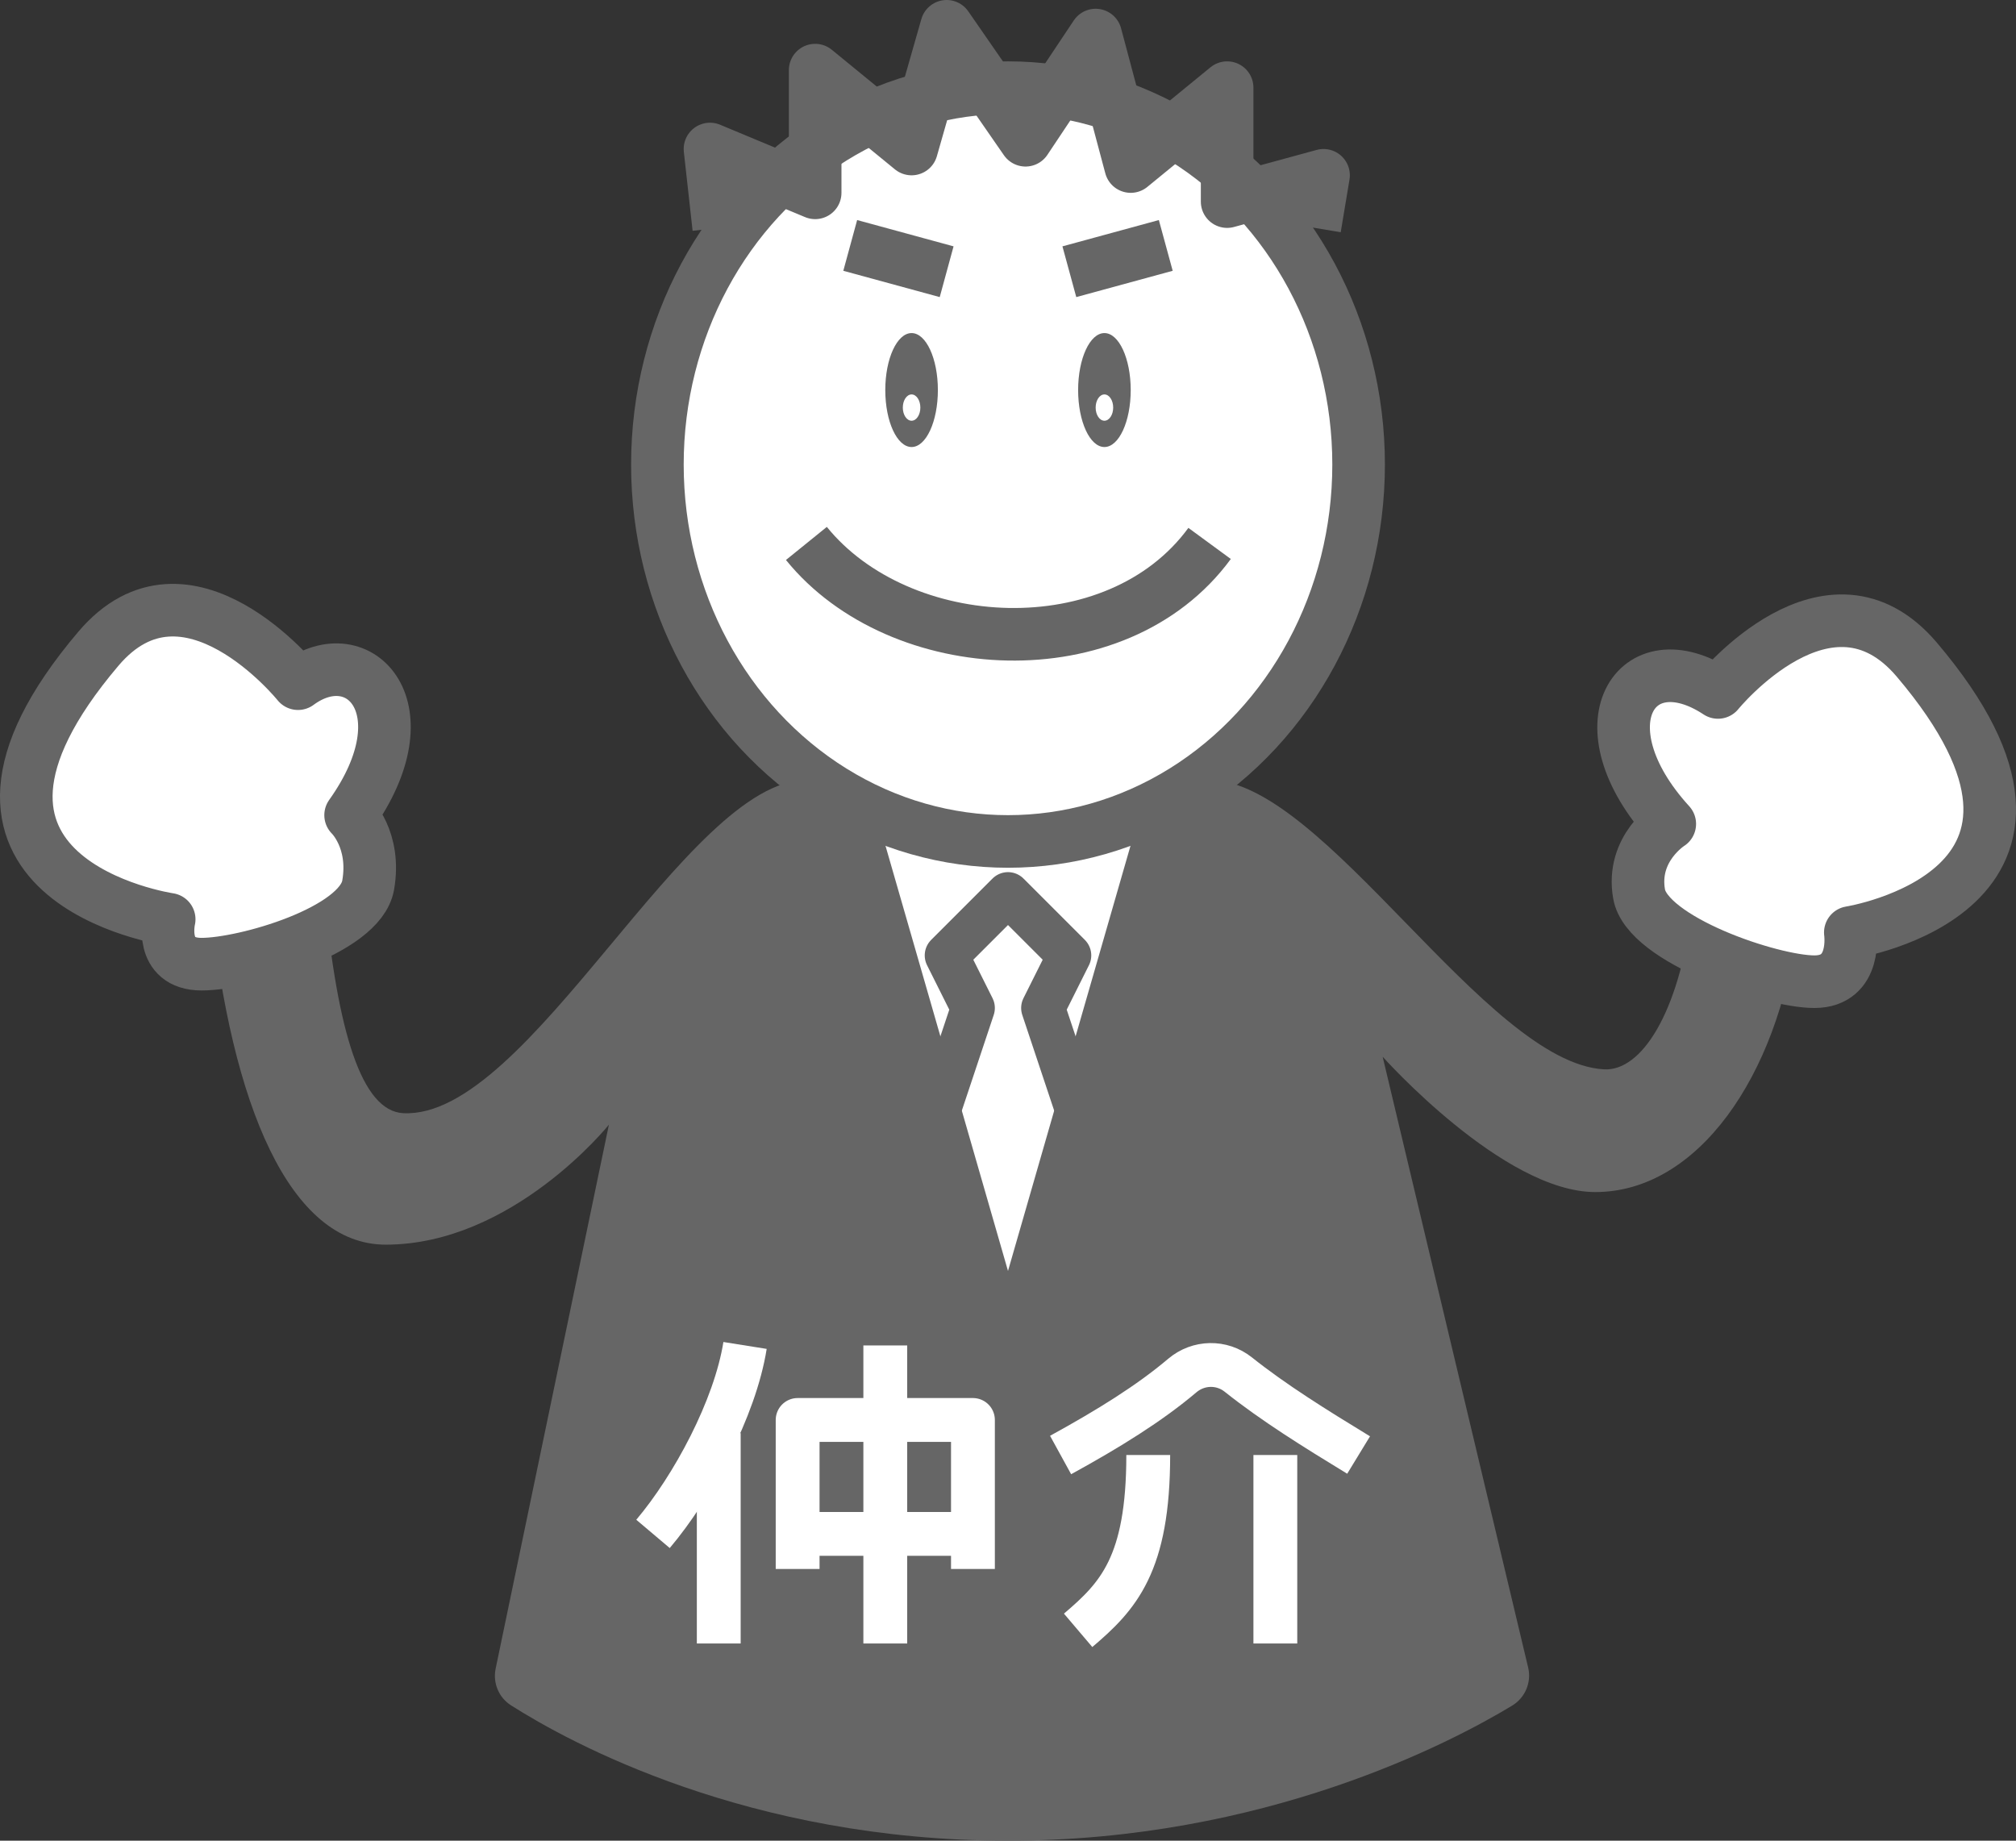
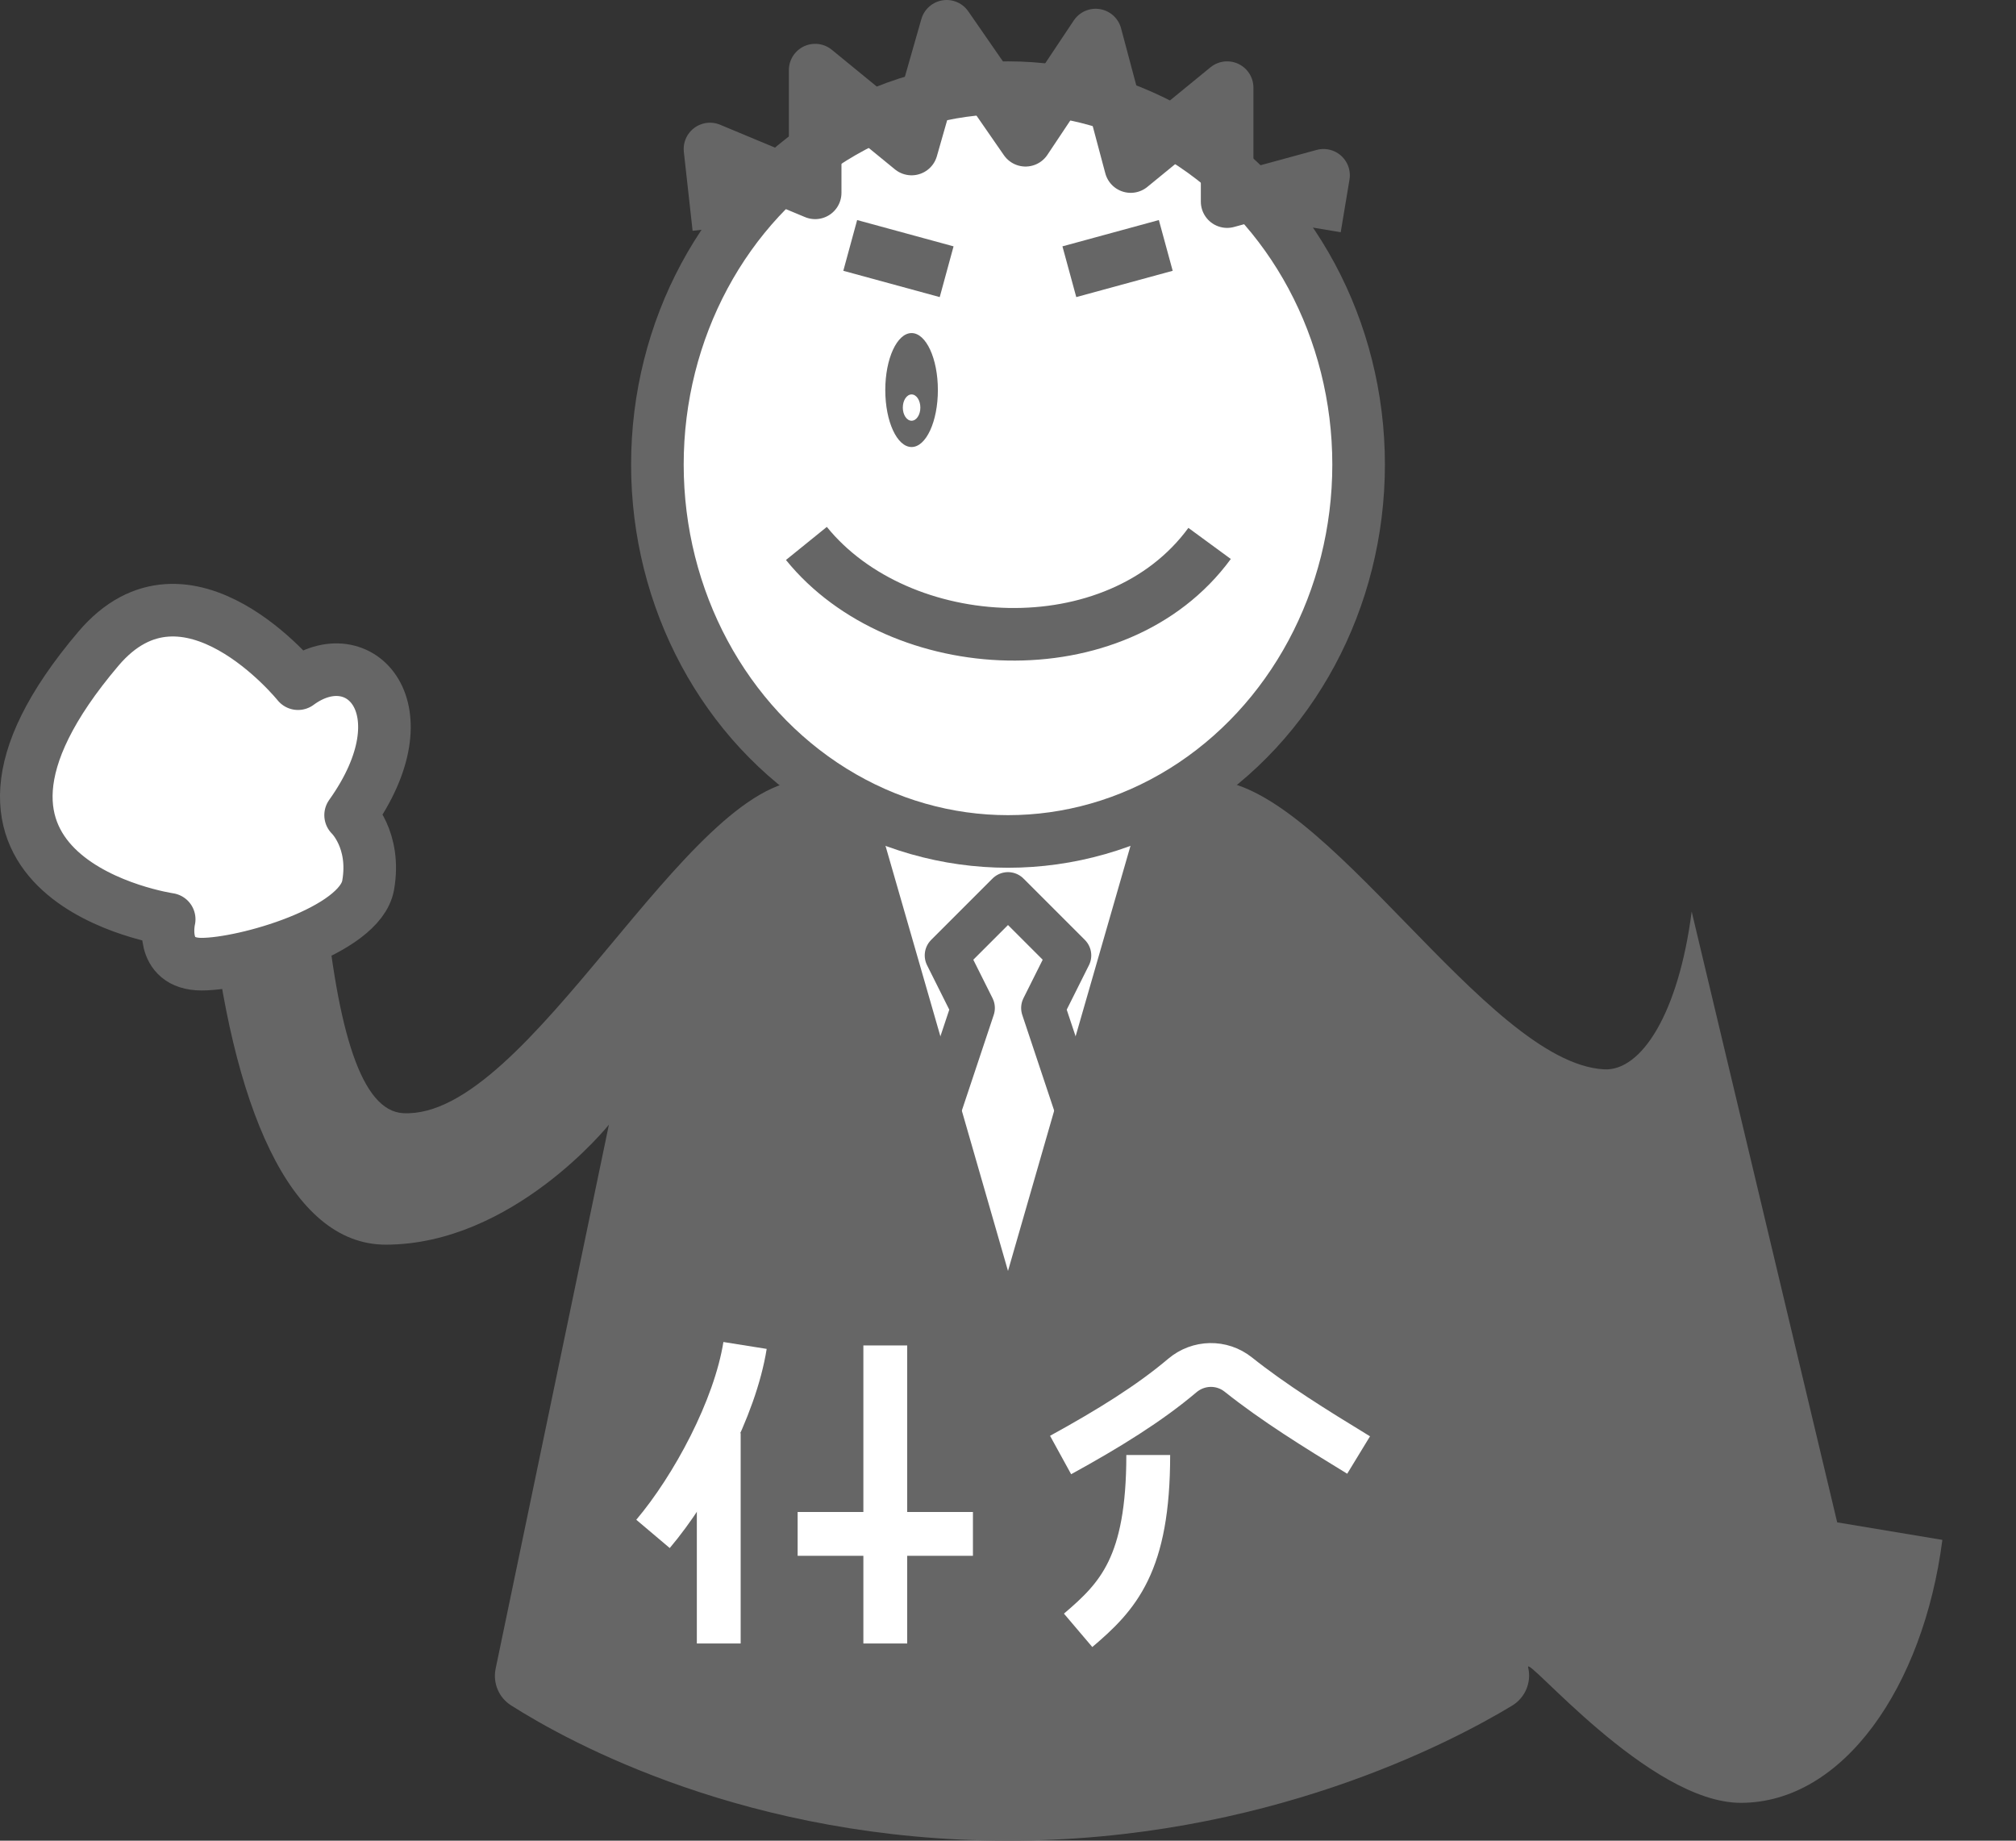
<svg xmlns="http://www.w3.org/2000/svg" id="a" viewBox="0 0 230 210">
  <rect x="0" y="0" width="230" height="210" fill="#333333" stroke="none" />
  <defs>
    <style>.c,.d,.e{stroke:#666;}.c,.d,.e,.f{stroke-linejoin:round;}.c,.e,.f{fill:none;}.c,.f{stroke-width:5px;}.g,.d{fill:#fff;}.d,.e{stroke-width:6px;}.h{fill:#666;}.f{stroke:#fff;}</style>
  </defs>
-   <path class="h" d="M193,104c-1.506,11.647-5.754,18.236-10,18-13.5-.75-32-33-45-33h-46c-13.667,0-31.663,38.755-46,38-4.75-.25-7.5-9.25-9-25l-13,1c2.386,23.22,9.092,39,20,39,14.5,0,25.469-13.686,25.469-13.686l-12.923,62.063c-.338,1.622.354,3.289,1.751,4.179,6.592,4.199,27.017,15.444,56.703,15.444,29.248,0,50.509-11.174,57.509-15.404,1.494-.903,2.238-2.66,1.833-4.357l-16.6-69.682s13.758,15.443,24.258,15.443c11.696,0,20.835-13.259,23-30l-12-2Z" />
+   <path class="h" d="M193,104c-1.506,11.647-5.754,18.236-10,18-13.5-.75-32-33-45-33h-46c-13.667,0-31.663,38.755-46,38-4.75-.25-7.5-9.25-9-25l-13,1c2.386,23.22,9.092,39,20,39,14.5,0,25.469-13.686,25.469-13.686l-12.923,62.063c-.338,1.622.354,3.289,1.751,4.179,6.592,4.199,27.017,15.444,56.703,15.444,29.248,0,50.509-11.174,57.509-15.404,1.494-.903,2.238-2.66,1.833-4.357s13.758,15.443,24.258,15.443c11.696,0,20.835-13.259,23-30l-12-2Z" />
  <polygon class="g" points="98 86 132 86 115 145 98 86" />
  <polyline class="c" points="125 133 119 115 122 109 115 102 108 109 111 115 105 133" />
-   <path class="d" d="M187,102c.922,5.223,15.084,10,20,10s4.098-5.614,4.098-5.614c0,0,30.009-4.711,7.579-31.136-10.037-11.824-22.677,3.75-22.677,3.75-9.333-6.167-15.833,3.667-5.5,15,0,0-4.422,2.777-3.5,8Z" />
  <path class="d" d="M42,101c-.922,5.223-14.084,9-19,9s-3.698-5.12-3.698-5.12c0,0-30.497-4.456-8.067-30.88,10.037-11.824,22.765,4,22.765,4,7-5.167,14.667,2.833,6,15,0,0,2.922,2.777,2,8Z" />
  <ellipse class="d" cx="115" cy="53" rx="40" ry="43" />
  <path class="e" d="M92,62c10.625,13.125,35.375,14.5,46,0" />
  <line class="e" x1="97" y1="28" x2="108" y2="31" />
  <line class="e" x1="122" y1="31" x2="133" y2="28" />
  <polyline class="e" points="82 26 81 17 93 22 93 8 104 17 108 3 117 16 125 4 129 19 140 10 140 23 151 20 150 26" />
  <ellipse class="h" cx="104" cy="44.5" rx="3" ry="6.5" />
  <ellipse class="g" cx="104" cy="46.5" rx="1" ry="1.5" />
-   <ellipse class="h" cx="126" cy="44.5" rx="3" ry="6.5" />
  <ellipse class="g" cx="126" cy="46.5" rx="1" ry="1.5" />
  <g id="b">
    <path class="f" d="M85,153.5c-1.146,7.188-5.977,16.148-10.5,21.5" />
    <line class="f" x1="82" y1="187.5" x2="82" y2="163.5" />
-     <polyline class="f" points="91 179 91 162 111 162 111 179" />
    <line class="f" x1="101" y1="153.5" x2="101" y2="187.5" />
    <line class="f" x1="91" y1="175" x2="111" y2="175" />
    <path class="f" d="M121,166c5.511-3.026,10.146-5.901,13.884-9.066,1.842-1.56,4.503-1.616,6.39-.112,4.017,3.201,8.668,6.095,13.726,9.178" />
    <path class="f" d="M131,166c0,12.5-3.438,16.125-8,20" />
-     <line class="f" x1="145.5" y1="166" x2="145.5" y2="187.5" />
  </g>
</svg>